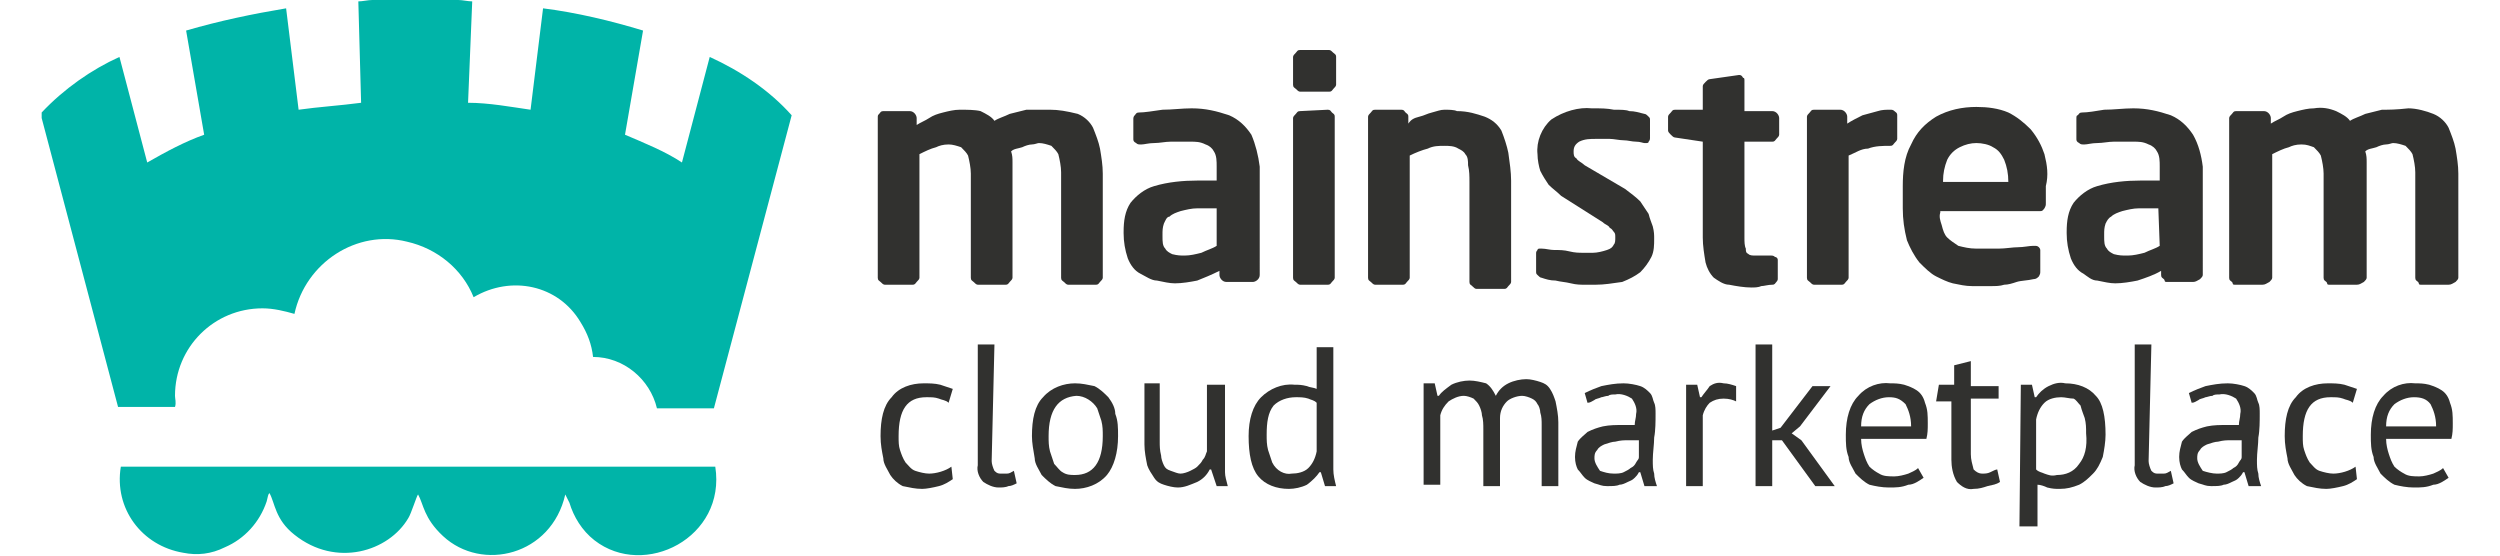
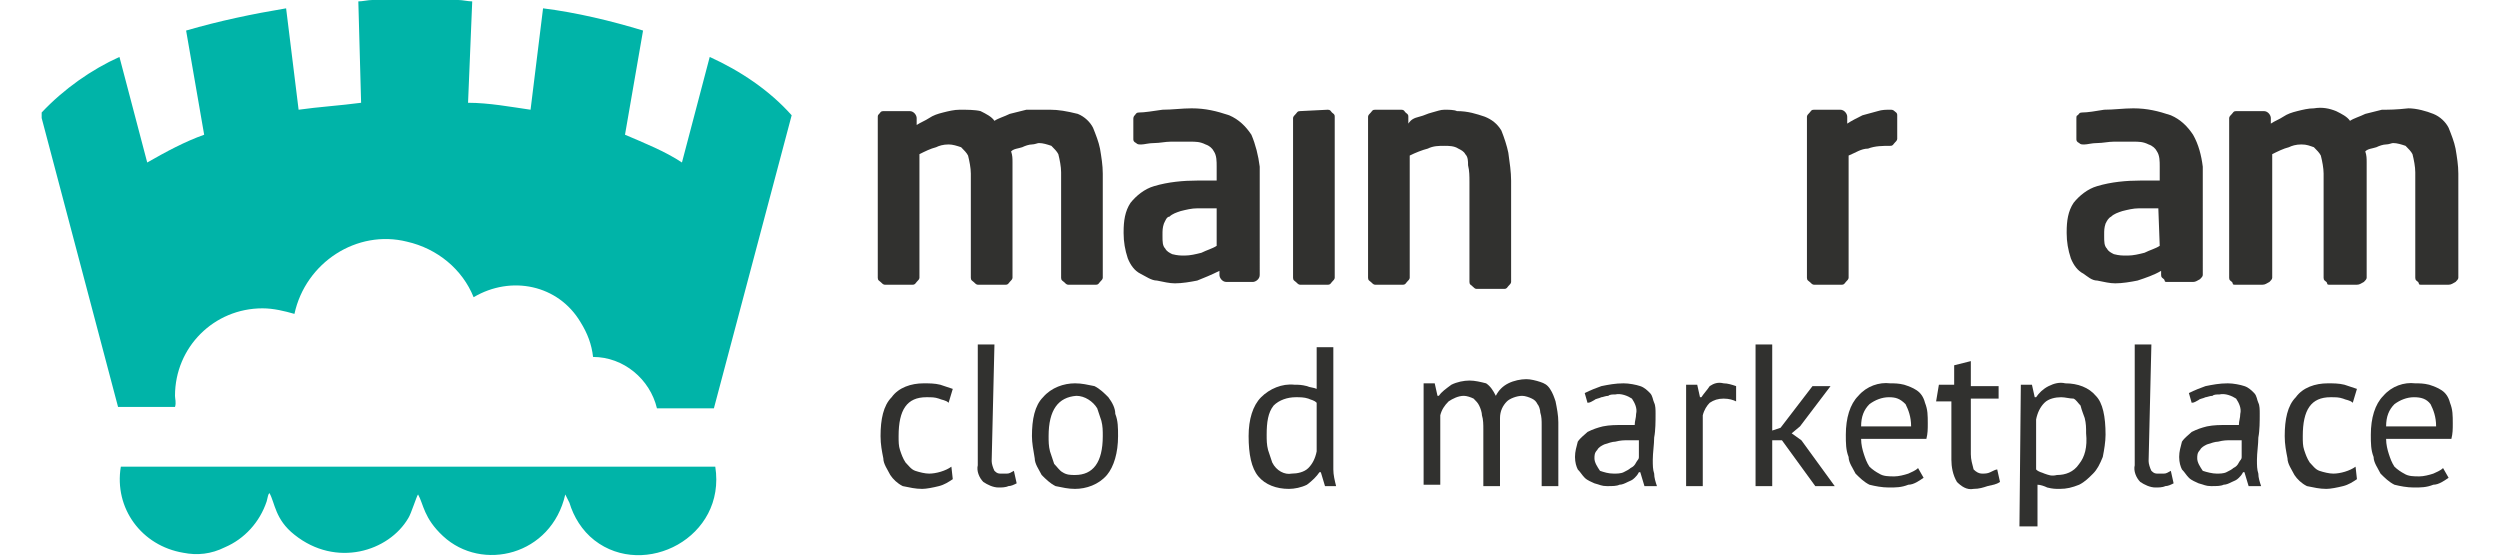
<svg xmlns="http://www.w3.org/2000/svg" version="1.1" id="Layer_1" x="0px" y="0px" viewBox="0 0 180 40" style="enable-background:new 0 0 180 40;" xml:space="preserve">
  <style type="text/css">
	.st0{fill:#00B4A8;}
	.st1{fill:#31312F;}
</style>
  <g>
    <g id="Mainstream_marketplace_logo_mark_3">
      <g id="Group_2671">
        <g id="Group_2670">
          <path id="Path_4045" class="st0" d="M12.6,28.5c0-3.5,2.8-6.3,6.3-6.3c0.8,0,1.6,0.2,2.3,0.4c0.8-3.7,4.5-6.1,8.1-5.2      c2.2,0.5,4,2,4.8,4c2.7-1.6,6.1-0.9,7.7,1.8c0.5,0.8,0.8,1.6,0.9,2.5l0,0c2.2,0,4.1,1.6,4.6,3.7h4.1L57,8.3      c-1.6-1.8-3.7-3.2-5.9-4.2l-2,7.6c-1.2-0.8-2.7-1.4-4.1-2l1.3-7.5c-2.3-0.7-4.8-1.3-7.2-1.6l-0.9,7.3c-1.4-0.2-3-0.5-4.5-0.5      L34,0.1c-0.3,0-0.7-0.1-1-0.1h-6.2c-0.3,0-0.7,0.1-1,0.1L26,7.4c-1.5,0.2-3.1,0.3-4.5,0.5l-0.9-7.3c-2.4,0.4-4.8,0.9-7.2,1.6      l1.3,7.5c-1.4,0.5-2.7,1.2-4.1,2l-2-7.6c-2,0.9-4,2.3-5.6,4v0.4l5.5,20.8h4.1C12.7,29,12.6,28.7,12.6,28.5L12.6,28.5z" />
        </g>
      </g>
      <g id="Group_2672">
        <path id="Path_4046" class="st0" d="M51.5,33.6H8.7c-0.5,3,1.5,5.7,4.5,6.2c1,0.2,2,0.1,3-0.4c1.4-0.6,2.5-1.8,3-3.3     c0.1-0.4,0.1-0.5,0.2-0.6c0.4,0.7,0.4,1.9,1.8,3c3,2.4,6.8,1.2,8.2-1.2c0.2-0.3,0.6-1.6,0.7-1.7c0.4,0.7,0.4,1.7,1.8,3     c2.8,2.6,7.8,1.4,8.8-3l0.3,0.6c0.3,1,0.9,2,1.8,2.7C46.4,41.7,52.3,38.7,51.5,33.6L51.5,33.6L51.5,33.6z" />
      </g>
    </g>
    <g id="Group_2728">
      <g id="Group_2665">
        <g id="Group_5463">
          <g id="Path_11381">
-             <path id="Path_4016" class="st1" d="M93.6,3.6c-0.2,0-0.2,0.1-0.3,0.2c-0.1,0.1-0.2,0.2-0.2,0.3v2c0,0.2,0.1,0.2,0.2,0.3       c0.1,0.1,0.2,0.2,0.3,0.2h2.1c0.2,0,0.2-0.1,0.3-0.2c0.1-0.1,0.2-0.2,0.2-0.3v-2c0-0.2-0.1-0.2-0.2-0.3       c-0.1-0.1-0.2-0.2-0.3-0.2L93.6,3.6L93.6,3.6z" />
-           </g>
+             </g>
          <g id="Path_11382">
-             <path id="Path_4017" class="st1" d="M125.2,5.4L125.2,5.4l-2.1,0.3c-0.1,0-0.2,0.1-0.3,0.2c-0.1,0.1-0.2,0.2-0.2,0.3v1.7h-2       c-0.2,0-0.2,0.1-0.3,0.2c-0.1,0.1-0.2,0.2-0.2,0.3v1c0,0.1,0.1,0.2,0.2,0.3c0.1,0.1,0.2,0.2,0.3,0.2l2,0.3v6.9       c0,0.6,0.1,1.2,0.2,1.8c0.1,0.4,0.3,0.8,0.6,1.1c0.3,0.2,0.7,0.5,1.1,0.5c0.5,0.1,1.1,0.2,1.6,0.2c0.2,0,0.5,0,0.7-0.1       c0.2,0,0.5-0.1,0.8-0.1c0.2,0,0.2-0.1,0.3-0.2c0.1-0.1,0.1-0.2,0.1-0.2v-1.4c0-0.1-0.1-0.2-0.2-0.2c-0.1-0.1-0.2-0.1-0.3-0.1       h-1.1c-0.2,0-0.4,0-0.5-0.1c-0.2-0.1-0.2-0.2-0.2-0.4c-0.1-0.2-0.1-0.5-0.1-0.8v-6.9h2c0.2,0,0.2-0.1,0.3-0.2       c0.1-0.1,0.2-0.2,0.2-0.3V8.5c0-0.2-0.2-0.5-0.5-0.5l0,0h-2V5.8c0-0.1,0-0.2-0.1-0.2C125.4,5.4,125.3,5.4,125.2,5.4L125.2,5.4       L125.2,5.4z" />
-           </g>
+             </g>
          <g id="Path_11383">
            <path id="Path_4018" class="st1" d="M171.5,7.9c-0.4,0.1-0.8,0.2-1.2,0.3c-0.4,0.2-0.8,0.3-1.1,0.5c-0.2-0.3-0.6-0.5-1-0.7       c-0.5-0.2-1-0.3-1.6-0.2c-0.4,0-0.8,0.1-1.2,0.2c-0.4,0.1-0.7,0.2-1,0.4c-0.3,0.2-0.6,0.3-0.9,0.5V8.5c0-0.2-0.2-0.5-0.5-0.5       l0,0h-2c-0.2,0-0.2,0.1-0.3,0.2c-0.1,0.1-0.2,0.2-0.2,0.3v11.5c0,0.2,0.1,0.2,0.2,0.3s0,0.2,0.2,0.2h2c0.2,0,0.3-0.1,0.5-0.2       c0.1-0.1,0.2-0.2,0.2-0.3v-8.9c0.4-0.2,0.8-0.4,1.2-0.5c0.2-0.1,0.5-0.2,0.9-0.2c0.4,0,0.6,0.1,0.9,0.2       c0.2,0.2,0.4,0.4,0.5,0.6c0.1,0.4,0.2,0.9,0.2,1.3v7.5c0,0.2,0.1,0.2,0.2,0.3c0.1,0.1,0,0.2,0.2,0.2h2c0.2,0,0.3-0.1,0.5-0.2       c0.1-0.1,0.2-0.2,0.2-0.3v-7.5c0-0.3,0-0.5,0-0.8s0-0.5-0.1-0.8c0.2-0.2,0.5-0.2,0.8-0.3c0.2-0.1,0.5-0.2,0.7-0.2       c0.2,0,0.4-0.1,0.5-0.1c0.3,0,0.6,0.1,0.9,0.2c0.2,0.2,0.4,0.4,0.5,0.6c0.1,0.4,0.2,0.9,0.2,1.3V20c0,0.2,0.1,0.2,0.2,0.3       c0.1,0.1,0,0.2,0.2,0.2h2c0.2,0,0.3-0.1,0.5-0.2c0.1-0.1,0.2-0.2,0.2-0.3v-7.5c0-0.6-0.1-1.2-0.2-1.8c-0.1-0.5-0.3-1-0.5-1.5       c-0.2-0.4-0.6-0.8-1.1-1c-0.5-0.2-1.2-0.4-1.8-0.4C172.5,7.9,172,7.9,171.5,7.9" />
          </g>
          <g id="Path_11384">
            <path id="Path_4019" class="st1" d="M157.9,9.7c-0.4-0.6-0.9-1.1-1.6-1.4c-0.9-0.3-1.7-0.5-2.7-0.5c-0.7,0-1.4,0.1-2.1,0.1       c-0.6,0.1-1.2,0.2-1.6,0.2c-0.2,0-0.2,0.1-0.3,0.2c-0.1,0-0.1,0.1-0.1,0.3V10c0,0.1,0,0.2,0.2,0.3c0.1,0.1,0.2,0.1,0.3,0.1h0.1       c0.2,0,0.5-0.1,0.9-0.1c0.4,0,0.8-0.1,1.2-0.1c0.4,0,0.9,0,1.4,0c0.4,0,0.7,0,1.1,0.2c0.3,0.1,0.5,0.3,0.6,0.5       c0.2,0.3,0.2,0.7,0.2,1.1v1h-1.4c-1,0-2.1,0.1-3.1,0.4c-0.7,0.2-1.3,0.7-1.7,1.2c-0.4,0.6-0.5,1.3-0.5,2.1v0.1       c0,0.6,0.1,1.2,0.3,1.8c0.2,0.5,0.5,0.9,0.9,1.1c0.3,0.2,0.6,0.5,1,0.5c0.5,0.1,0.9,0.2,1.3,0.2c0.5,0,1.1-0.1,1.6-0.2       c0.6-0.2,1.2-0.4,1.7-0.7v0.3c0,0.2,0.1,0.2,0.2,0.3c0.1,0.1,0,0.2,0.2,0.2h1.9c0.2,0,0.3-0.1,0.5-0.2c0.1-0.1,0.2-0.2,0.2-0.3       V12C158.5,11.2,158.3,10.4,157.9,9.7L157.9,9.7z M155.5,17.7c-0.3,0.2-0.7,0.3-1.1,0.5c-0.4,0.1-0.8,0.2-1.2,0.2h-0.1       c-0.3,0-0.5,0-0.9-0.1c-0.2-0.1-0.4-0.2-0.5-0.4c-0.2-0.2-0.2-0.5-0.2-0.9v-0.1c0-0.3,0-0.5,0.1-0.8c0.1-0.2,0.2-0.4,0.4-0.5       c0.2-0.2,0.5-0.3,0.8-0.4c0.4-0.1,0.8-0.2,1.2-0.2h1.4L155.5,17.7L155.5,17.7z" />
          </g>
          <g id="Path_11385">
-             <path id="Path_4020" class="st1" d="M147.2,11.1c-0.2-0.6-0.5-1.2-1-1.8c-0.5-0.5-1-0.9-1.6-1.2c-0.7-0.3-1.5-0.4-2.3-0.4       c-1,0-2,0.2-2.9,0.7c-0.8,0.5-1.4,1.1-1.8,2c-0.5,0.9-0.6,2-0.6,3V15c0,0.8,0.1,1.5,0.3,2.3c0.2,0.5,0.5,1.1,0.9,1.6       c0.4,0.4,0.8,0.8,1.2,1c0.4,0.2,0.8,0.4,1.2,0.5c0.5,0.1,0.9,0.2,1.4,0.2c0.5,0,0.9,0,1.3,0s0.7,0,1-0.1c0.3,0,0.6-0.1,0.9-0.2       s0.8-0.1,1.2-0.2c0.2,0,0.3-0.1,0.4-0.2c0.1-0.2,0.1-0.2,0.1-0.4v-1.5c0-0.1-0.1-0.2-0.1-0.2c-0.1-0.1-0.2-0.1-0.3-0.1h-0.1       c-0.3,0-0.7,0.1-1.1,0.1s-0.9,0.1-1.4,0.1c-0.5,0-1,0-1.6,0c-0.5,0-0.9-0.1-1.3-0.2c-0.3-0.2-0.6-0.4-0.8-0.6s-0.3-0.5-0.4-0.9       c-0.1-0.3-0.2-0.6-0.1-0.9v-0.1h7.2c0.2,0,0.2-0.1,0.3-0.2c0.1-0.2,0.1-0.2,0.1-0.4v-1.2C147.5,12.6,147.4,11.9,147.2,11.1       L147.2,11.1z M144.6,13.1h-4.7V13c0-0.5,0.1-1,0.3-1.5c0.2-0.4,0.5-0.7,0.9-0.9c0.4-0.2,0.8-0.3,1.2-0.3c0.4,0,0.9,0.1,1.2,0.3       c0.4,0.2,0.6,0.5,0.8,0.9C144.5,12,144.6,12.5,144.6,13.1L144.6,13.1L144.6,13.1L144.6,13.1z" />
-           </g>
+             </g>
          <g id="Path_11386">
            <path id="Path_4021" class="st1" d="M136.1,7.9c-0.3,0-0.6,0-0.9,0.1c-0.4,0.1-0.7,0.2-1.1,0.3c-0.4,0.2-0.8,0.4-1.1,0.6V8.4       c0-0.2-0.2-0.5-0.5-0.5h-1.9c-0.2,0-0.2,0.1-0.3,0.2c-0.1,0.1-0.2,0.2-0.2,0.3V20c0,0.2,0.1,0.2,0.2,0.3       c0.1,0.1,0.2,0.2,0.3,0.2h2c0.2,0,0.2-0.1,0.3-0.2s0.2-0.2,0.2-0.3v-8.8c0.5-0.2,0.9-0.5,1.4-0.5c0.5-0.2,1.1-0.2,1.6-0.2       c0.2,0,0.2-0.1,0.3-0.2c0.1-0.1,0.2-0.2,0.2-0.3V8.3c0-0.2-0.1-0.2-0.2-0.3C136.3,7.9,136.2,7.9,136.1,7.9L136.1,7.9" />
          </g>
          <g id="Path_11387">
-             <path id="Path_4022" class="st1" d="M111.7,8.6c-0.7,0.6-1.1,1.6-1,2.5c0,0.4,0.1,0.9,0.2,1.2c0.2,0.4,0.4,0.7,0.6,1       c0.3,0.3,0.6,0.5,0.9,0.8l3,1.9c0.2,0.2,0.4,0.2,0.5,0.4c0.2,0.1,0.2,0.2,0.3,0.3c0.1,0.1,0.1,0.2,0.1,0.4c0,0.2,0,0.4-0.1,0.5       c-0.1,0.2-0.2,0.3-0.5,0.4s-0.7,0.2-1,0.2c-0.2,0-0.4,0-0.7,0c-0.3,0-0.6,0-1-0.1s-0.7-0.1-1.1-0.1c-0.3,0-0.6-0.1-0.9-0.1       h-0.1c-0.1,0-0.2,0-0.2,0.1c-0.1,0.1-0.1,0.2-0.1,0.2v1.3c0,0.2,0,0.2,0.1,0.3c0.1,0.1,0.2,0.2,0.3,0.2c0.3,0.1,0.6,0.2,1,0.2       c0.4,0.1,0.7,0.1,1.1,0.2s0.7,0.1,1,0.1c0.3,0,0.5,0,0.8,0c0.6,0,1.2-0.1,1.9-0.2c0.5-0.2,0.9-0.4,1.3-0.7       c0.3-0.3,0.6-0.7,0.8-1.1c0.2-0.4,0.2-0.9,0.2-1.3c0-0.3,0-0.5-0.1-0.9c-0.1-0.3-0.2-0.5-0.3-0.9c-0.2-0.3-0.4-0.6-0.6-0.9       c-0.3-0.3-0.7-0.6-1.1-0.9l-2.9-1.7c-0.2-0.2-0.5-0.3-0.6-0.5c-0.2-0.1-0.2-0.3-0.2-0.5c0-0.3,0.1-0.5,0.4-0.7       c0.4-0.2,0.8-0.2,1.2-0.2c0.3,0,0.6,0,1,0c0.3,0,0.7,0.1,1,0.1s0.6,0.1,0.9,0.1c0.3,0,0.5,0.1,0.6,0.1h0.1c0.1,0,0.2,0,0.2-0.1       c0.1-0.1,0.1-0.2,0.1-0.3V8.7c0-0.2,0-0.2-0.1-0.3c-0.1-0.1-0.2-0.2-0.3-0.2C118,8.1,117.7,8,117.3,8c-0.2-0.1-0.6-0.1-1.1-0.1       c-0.5-0.1-0.9-0.1-1.6-0.1C113.7,7.7,112.6,8,111.7,8.6" />
-           </g>
+             </g>
          <g id="Path_11388">
            <path id="Path_4023" class="st1" d="M104,7.9c-0.3,0-0.5,0.1-0.9,0.2c-0.4,0.1-0.5,0.2-0.9,0.3s-0.6,0.2-0.8,0.5V8.4       c0-0.2-0.1-0.2-0.2-0.3s-0.1-0.2-0.3-0.2H99c-0.2,0-0.2,0.1-0.3,0.2c-0.1,0.1-0.2,0.2-0.2,0.3V20c0,0.2,0.1,0.2,0.2,0.3       c0.1,0.1,0.2,0.2,0.3,0.2h2c0.2,0,0.2-0.1,0.3-0.2c0.1-0.1,0.2-0.2,0.2-0.3v-8.8c0.4-0.2,0.9-0.4,1.3-0.5       c0.4-0.2,0.8-0.2,1.2-0.2c0.3,0,0.7,0,1,0.2c0.2,0.1,0.4,0.2,0.5,0.4c0.2,0.2,0.2,0.5,0.2,0.8c0.1,0.4,0.1,0.8,0.1,1.2v7.2       c0,0.2,0.1,0.2,0.2,0.3c0.1,0.1,0.2,0.2,0.3,0.2h2c0.2,0,0.2-0.1,0.3-0.2c0.1-0.1,0.2-0.2,0.2-0.3V13c0-0.6-0.1-1.3-0.2-2       c-0.1-0.5-0.3-1.1-0.5-1.6c-0.3-0.5-0.7-0.8-1.2-1c-0.6-0.2-1.2-0.4-2-0.4C104.7,7.9,104.3,7.9,104,7.9" />
          </g>
          <g id="Path_11389">
            <path id="Path_4024" class="st1" d="M90.1,9.7c-0.4-0.6-0.9-1.1-1.6-1.4c-0.9-0.3-1.7-0.5-2.7-0.5c-0.7,0-1.4,0.1-2.1,0.1       C83,8,82.4,8.1,82,8.1c-0.2,0-0.2,0.1-0.3,0.2c-0.1,0.1-0.1,0.2-0.1,0.3V10c0,0.1,0,0.2,0.2,0.3c0.1,0.1,0.2,0.1,0.3,0.1h0.1       c0.2,0,0.5-0.1,0.9-0.1s0.8-0.1,1.2-0.1c0.5,0,0.9,0,1.4,0c0.4,0,0.7,0,1.1,0.2c0.3,0.1,0.5,0.3,0.6,0.5       c0.2,0.3,0.2,0.7,0.2,1.1v1h-1.4c-1,0-2.1,0.1-3.1,0.4c-0.7,0.2-1.3,0.7-1.7,1.2c-0.4,0.6-0.5,1.3-0.5,2.1v0.1       c0,0.6,0.1,1.2,0.3,1.8c0.2,0.5,0.5,0.9,0.9,1.1s0.8,0.5,1.2,0.5c0.5,0.1,0.9,0.2,1.3,0.2c0.5,0,1.1-0.1,1.6-0.2       c0.5-0.2,1-0.4,1.6-0.7v0.3c0,0.2,0.2,0.5,0.5,0.5h1.9c0.2,0,0.5-0.2,0.5-0.5l0,0V12C90.6,11.2,90.4,10.4,90.1,9.7L90.1,9.7z        M87.6,17.7c-0.3,0.2-0.7,0.3-1.1,0.5c-0.4,0.1-0.8,0.2-1.2,0.2l0,0c-0.3,0-0.5,0-0.9-0.1c-0.2-0.1-0.4-0.2-0.5-0.4       c-0.2-0.2-0.2-0.5-0.2-0.9v-0.1c0-0.3,0-0.5,0.1-0.8c0.1-0.2,0.2-0.5,0.4-0.5c0.2-0.2,0.5-0.3,0.8-0.4c0.4-0.1,0.8-0.2,1.2-0.2       h1.4L87.6,17.7L87.6,17.7L87.6,17.7z" />
          </g>
          <g id="Path_11390">
            <path id="Path_4025" class="st1" d="M73.9,7.9c-0.4,0.1-0.8,0.2-1.2,0.3c-0.4,0.2-0.8,0.3-1.1,0.5c-0.2-0.3-0.6-0.5-1-0.7       c-0.4-0.1-1-0.1-1.5-0.1c-0.4,0-0.8,0.1-1.2,0.2c-0.4,0.1-0.7,0.2-1,0.4S66.3,8.8,66,9V8.5C66,8.3,65.8,8,65.5,8l0,0h-1.9       c-0.2,0-0.2,0.1-0.3,0.2s-0.1,0.1-0.1,0.3v11.5c0,0.2,0.1,0.2,0.2,0.3c0.1,0.1,0.2,0.2,0.3,0.2h2c0.2,0,0.2-0.1,0.3-0.2       c0.1-0.1,0.2-0.2,0.2-0.3v-8.9c0.4-0.2,0.8-0.4,1.2-0.5c0.2-0.1,0.5-0.2,0.9-0.2c0.3,0,0.6,0.1,0.9,0.2       c0.2,0.2,0.4,0.4,0.5,0.6c0.1,0.4,0.2,0.9,0.2,1.3v7.5c0,0.2,0.1,0.2,0.2,0.3c0.1,0.1,0.2,0.2,0.3,0.2h2c0.2,0,0.2-0.1,0.3-0.2       c0.1-0.1,0.2-0.2,0.2-0.3v-7.5c0-0.3,0-0.5,0-0.8s0-0.5-0.1-0.8c0.2-0.2,0.5-0.2,0.8-0.3c0.2-0.1,0.5-0.2,0.7-0.2       c0.2,0,0.4-0.1,0.5-0.1c0.3,0,0.6,0.1,0.9,0.2c0.2,0.2,0.4,0.4,0.5,0.6c0.1,0.4,0.2,0.9,0.2,1.3V20c0,0.2,0.1,0.2,0.2,0.3       c0.1,0.1,0.2,0.2,0.3,0.2h2c0.2,0,0.2-0.1,0.3-0.2c0.1-0.1,0.2-0.2,0.2-0.3v-7.5c0-0.6-0.1-1.2-0.2-1.8c-0.1-0.5-0.3-1-0.5-1.5       c-0.2-0.4-0.6-0.8-1.1-1c-0.8-0.2-1.4-0.3-2-0.3C74.9,7.9,74.4,7.9,73.9,7.9" />
          </g>
          <g id="Path_11391">
            <path id="Path_4026" class="st1" d="M93.6,8c-0.2,0-0.2,0.1-0.3,0.2c-0.1,0.1-0.2,0.2-0.2,0.3v11.5c0,0.2,0.1,0.2,0.2,0.3       c0.1,0.1,0.2,0.2,0.3,0.2h2c0.2,0,0.2-0.1,0.3-0.2c0.1-0.1,0.2-0.2,0.2-0.3V8.4c0-0.2-0.1-0.2-0.2-0.3       c-0.1-0.1-0.1-0.2-0.3-0.2L93.6,8L93.6,8z" />
          </g>
        </g>
        <g id="Group_2664">
          <path id="Path_4028" class="st1" d="M71.4,33.2c0,0.2,0.1,0.5,0.2,0.7c0.2,0.2,0.3,0.2,0.5,0.2c0.2,0,0.2,0,0.4,0      c0.2,0,0.3-0.1,0.5-0.2l0.2,0.9C73,34.9,72.8,35,72.6,35c-0.2,0.1-0.5,0.1-0.7,0.1c-0.4,0-0.8-0.2-1.1-0.4      c-0.3-0.3-0.5-0.8-0.4-1.2v-8.7h1.2L71.4,33.2L71.4,33.2L71.4,33.2z" />
          <path id="Path_4029" class="st1" d="M74.3,31.4c0-1.2,0.2-2.2,0.8-2.8c0.6-0.7,1.5-1,2.3-1c0.5,0,0.9,0.1,1.4,0.2      c0.4,0.2,0.7,0.5,1,0.8c0.3,0.4,0.5,0.8,0.5,1.2c0.2,0.5,0.2,1,0.2,1.6c0,1.2-0.3,2.2-0.8,2.8c-0.6,0.7-1.5,1-2.3,1      c-0.5,0-0.9-0.1-1.4-0.2c-0.4-0.2-0.7-0.5-1-0.8c-0.2-0.4-0.5-0.8-0.5-1.2C74.4,32.4,74.3,31.9,74.3,31.4z M75.5,31.4      c0,0.4,0,0.7,0.1,1.1c0.1,0.3,0.2,0.6,0.3,0.9c0.2,0.2,0.4,0.5,0.6,0.6c0.3,0.2,0.6,0.2,0.9,0.2c1.3,0,2-0.9,2-2.8      c0-0.4,0-0.7-0.1-1.1c-0.1-0.3-0.2-0.6-0.3-0.9c-0.3-0.5-0.9-0.9-1.5-0.9C76.2,28.6,75.5,29.5,75.5,31.4L75.5,31.4L75.5,31.4z" />
-           <path id="Path_4030" class="st1" d="M83.5,27.7v4.1c0,0.3,0,0.6,0.1,1c0,0.2,0.1,0.5,0.2,0.7c0.1,0.2,0.2,0.3,0.5,0.4      c0.3,0.1,0.5,0.2,0.7,0.2s0.5-0.1,0.7-0.2c0.2-0.1,0.4-0.2,0.5-0.3c0.2-0.2,0.3-0.3,0.4-0.5c0.2-0.2,0.2-0.4,0.3-0.6v-4.8h1.3      v5.2c0,0.3,0,0.7,0,1.1c0,0.3,0.1,0.6,0.2,1h-0.8l-0.4-1.2h-0.1c-0.2,0.4-0.5,0.7-0.9,0.9c-0.5,0.2-0.9,0.4-1.4,0.4      c-0.3,0-0.7-0.1-1-0.2s-0.5-0.2-0.7-0.5c-0.2-0.3-0.4-0.6-0.5-0.9c-0.1-0.5-0.2-1-0.2-1.5v-4.4h1.1V27.7L83.5,27.7z" />
          <path id="Path_4031" class="st1" d="M96,32.5c0,0.5,0,0.9,0,1.3c0,0.4,0.1,0.8,0.2,1.2h-0.8l-0.3-1H95c-0.2,0.3-0.5,0.6-0.9,0.9      c-0.4,0.2-0.9,0.3-1.3,0.3c-0.9,0-1.7-0.3-2.2-0.9c-0.5-0.6-0.7-1.6-0.7-2.9c0-1.2,0.3-2.2,0.9-2.8c0.6-0.6,1.5-1,2.4-0.9      c0.3,0,0.5,0,0.9,0.1c0.2,0.1,0.5,0.1,0.7,0.2v-3H96L96,32.5L96,32.5z M93,34.1c0.4,0,0.9-0.1,1.2-0.4c0.3-0.3,0.5-0.7,0.6-1.2      V29c-0.2-0.2-0.4-0.2-0.6-0.3c-0.3-0.1-0.6-0.1-0.9-0.1c-0.6,0-1.2,0.2-1.6,0.6c-0.4,0.5-0.5,1.2-0.5,2.1c0,0.4,0,0.7,0.1,1.1      c0.1,0.3,0.2,0.6,0.3,0.9C91.9,33.9,92.5,34.2,93,34.1L93,34.1L93,34.1z" />
          <path id="Path_4032" class="st1" d="M106.8,35v-4.1c0-0.3,0-0.7-0.1-1c0-0.2-0.1-0.5-0.2-0.7s-0.2-0.3-0.4-0.5      c-0.2-0.1-0.5-0.2-0.7-0.2c-0.4,0-0.8,0.2-1.1,0.4c-0.3,0.3-0.5,0.6-0.6,1v5h-1.2v-7.3h0.8l0.2,0.9h0.1c0.2-0.3,0.5-0.5,0.9-0.8      c0.4-0.2,0.9-0.3,1.3-0.3s0.8,0.1,1.2,0.2c0.3,0.2,0.5,0.5,0.7,0.9c0.2-0.4,0.5-0.7,0.9-0.9c0.4-0.2,0.9-0.3,1.3-0.3      c0.3,0,0.7,0.1,1,0.2c0.3,0.1,0.5,0.2,0.7,0.5c0.2,0.3,0.3,0.6,0.4,0.9c0.1,0.5,0.2,1,0.2,1.5V35H111v-4.4c0-0.3,0-0.6-0.1-0.9      c0-0.2-0.1-0.5-0.2-0.6c-0.1-0.2-0.2-0.3-0.4-0.4c-0.2-0.1-0.5-0.2-0.7-0.2c-0.4,0-0.9,0.2-1.1,0.4c-0.3,0.3-0.5,0.7-0.5,1.2V35      H106.8L106.8,35z" />
          <path id="Path_4033" class="st1" d="M114.1,28.3c0.4-0.2,0.9-0.4,1.2-0.5c0.5-0.1,1-0.2,1.6-0.2c0.4,0,0.9,0.1,1.2,0.2      c0.3,0.1,0.5,0.3,0.7,0.5c0.2,0.2,0.2,0.5,0.3,0.7c0.1,0.2,0.1,0.5,0.1,0.8c0,0.5,0,1.2-0.1,1.7c0,0.5-0.1,1.1-0.1,1.6      c0,0.4,0,0.7,0.1,1c0,0.3,0.1,0.6,0.2,0.9h-0.9l-0.3-1H118c-0.1,0.2-0.2,0.3-0.3,0.4c-0.2,0.2-0.3,0.2-0.5,0.3      c-0.2,0.1-0.4,0.2-0.6,0.2c-0.2,0.1-0.5,0.1-0.9,0.1s-0.5-0.1-0.9-0.2c-0.2-0.1-0.5-0.2-0.7-0.4c-0.2-0.2-0.3-0.4-0.5-0.6      c-0.1-0.2-0.2-0.5-0.2-0.9s0.1-0.7,0.2-1.1c0.2-0.3,0.5-0.5,0.7-0.7c0.4-0.2,0.7-0.3,1.1-0.4c0.5-0.1,0.9-0.1,1.5-0.1h0.4      c0.2,0,0.2,0,0.4,0c0-0.3,0.1-0.5,0.1-0.8c0.1-0.4-0.1-0.8-0.3-1.1c-0.3-0.2-0.8-0.4-1.2-0.3c-0.2,0-0.4,0-0.5,0.1      c-0.2,0-0.4,0.1-0.5,0.1c-0.2,0.1-0.4,0.1-0.5,0.2c-0.2,0.1-0.3,0.2-0.5,0.2L114.1,28.3L114.1,28.3z M116.2,34.1      c0.2,0,0.5,0,0.7-0.1c0.2-0.1,0.4-0.2,0.5-0.3c0.2-0.1,0.3-0.2,0.4-0.4s0.2-0.2,0.2-0.4v-1.2c-0.2,0-0.3,0-0.4,0      c-0.2,0-0.3,0-0.4,0c-0.3,0-0.5,0-0.9,0.1c-0.2,0-0.5,0.1-0.8,0.2c-0.2,0.1-0.4,0.2-0.5,0.4c-0.2,0.2-0.2,0.4-0.2,0.6      c0,0.3,0.2,0.6,0.4,0.9C115.5,34,115.8,34.1,116.2,34.1L116.2,34.1L116.2,34.1z" />
          <path id="Path_4034" class="st1" d="M125,28.9c-0.2-0.1-0.5-0.2-0.9-0.2s-0.7,0.1-1,0.3c-0.2,0.2-0.4,0.5-0.5,0.9V35h-1.2v-7.3      h0.8l0.2,0.9h0.1c0.2-0.3,0.4-0.5,0.6-0.8c0.3-0.2,0.6-0.3,1-0.2c0.3,0,0.6,0.1,0.9,0.2V28.9L125,28.9z" />
          <path id="Path_4035" class="st1" d="M128.3,31.7h-0.7V35h-1.2V24.8h1.2V31l0.6-0.2l2.3-3h1.3l-2.2,2.9l-0.6,0.5l0.7,0.5l2.4,3.3      h-1.4L128.3,31.7L128.3,31.7z" />
          <path id="Path_4036" class="st1" d="M138.5,34.4c-0.3,0.2-0.7,0.5-1.1,0.5c-0.5,0.2-0.9,0.2-1.4,0.2s-1-0.1-1.4-0.2      c-0.4-0.2-0.7-0.5-1-0.8c-0.2-0.4-0.5-0.8-0.5-1.2c-0.2-0.5-0.2-1-0.2-1.6c0-1.2,0.3-2.2,0.9-2.8c0.6-0.7,1.5-1,2.3-0.9      c0.3,0,0.6,0,1,0.1c0.3,0.1,0.6,0.2,0.9,0.4c0.3,0.2,0.5,0.5,0.6,0.9c0.2,0.5,0.2,0.9,0.2,1.5c0,0.4,0,0.7-0.1,1.1H134      c0,0.4,0.1,0.8,0.2,1.1c0.1,0.3,0.2,0.6,0.4,0.9c0.2,0.2,0.5,0.4,0.7,0.5c0.3,0.2,0.7,0.2,1.1,0.2c0.3,0,0.7-0.1,1-0.2      c0.2-0.1,0.5-0.2,0.7-0.4L138.5,34.4L138.5,34.4z M136,28.6c-0.5,0-1,0.2-1.4,0.5c-0.4,0.4-0.6,0.9-0.6,1.6h3.6      c0-0.7-0.2-1.2-0.4-1.6C136.8,28.7,136.5,28.6,136,28.6L136,28.6L136,28.6z" />
          <path id="Path_4037" class="st1" d="M139.6,27.7h1.1v-1.4l1.2-0.3v1.8h2v0.9h-2v4c0,0.4,0.1,0.7,0.2,1.1      c0.2,0.2,0.4,0.3,0.6,0.3c0.2,0,0.4,0,0.6-0.1c0.2-0.1,0.4-0.2,0.5-0.2l0.2,0.9c-0.3,0.2-0.5,0.2-0.9,0.3      c-0.3,0.1-0.6,0.2-1,0.2c-0.5,0.1-0.9-0.2-1.2-0.5c-0.3-0.5-0.4-1.1-0.4-1.6v-4.2h-1.1L139.6,27.7L139.6,27.7L139.6,27.7z" />
          <path id="Path_4038" class="st1" d="M145.5,27.7h0.8l0.2,0.9h0.1c0.2-0.3,0.5-0.6,0.9-0.8c0.4-0.2,0.8-0.3,1.2-0.2      c0.9,0,1.7,0.3,2.2,0.9c0.5,0.5,0.7,1.5,0.7,2.8c0,0.5-0.1,1.1-0.2,1.6c-0.2,0.5-0.4,0.9-0.7,1.2c-0.3,0.3-0.6,0.6-1,0.8      c-0.5,0.2-0.9,0.3-1.4,0.3c-0.3,0-0.5,0-0.9-0.1c-0.2-0.1-0.5-0.2-0.7-0.2v3h-1.3L145.5,27.7L145.5,27.7z M148.4,28.6      c-0.4,0-0.9,0.1-1.2,0.4c-0.3,0.3-0.5,0.7-0.6,1.2v3.6c0.2,0.2,0.4,0.2,0.6,0.3c0.3,0.1,0.5,0.2,0.9,0.1c0.6,0,1.2-0.2,1.6-0.8      c0.4-0.5,0.6-1.2,0.5-2.2c0-0.4,0-0.7-0.1-1.1c-0.1-0.3-0.2-0.5-0.3-0.9c-0.2-0.2-0.3-0.4-0.5-0.5      C149,28.7,148.7,28.6,148.4,28.6L148.4,28.6L148.4,28.6z" />
          <path id="Path_4039" class="st1" d="M154.7,33.2c0,0.2,0.1,0.5,0.2,0.7c0.2,0.2,0.3,0.2,0.5,0.2c0.2,0,0.2,0,0.4,0      s0.3-0.1,0.5-0.2l0.2,0.9c-0.2,0.1-0.4,0.2-0.6,0.2c-0.2,0.1-0.5,0.1-0.7,0.1c-0.4,0-0.8-0.2-1.1-0.4c-0.3-0.3-0.5-0.8-0.4-1.2      v-8.7h1.2L154.7,33.2L154.7,33.2L154.7,33.2z" />
          <path id="Path_4040" class="st1" d="M157.6,28.3c0.4-0.2,0.9-0.4,1.2-0.5c0.5-0.1,1-0.2,1.6-0.2c0.4,0,0.9,0.1,1.2,0.2      s0.5,0.3,0.7,0.5s0.2,0.5,0.3,0.7s0.1,0.5,0.1,0.8c0,0.5,0,1.2-0.1,1.7c0,0.5-0.1,1.1-0.1,1.6c0,0.4,0,0.7,0.1,1      c0,0.3,0.1,0.6,0.2,0.9h-0.9l-0.3-1h-0.1c-0.1,0.2-0.2,0.3-0.3,0.4c-0.2,0.2-0.3,0.2-0.5,0.3c-0.2,0.1-0.4,0.2-0.6,0.2      c-0.2,0.1-0.5,0.1-0.9,0.1c-0.4,0-0.5-0.1-0.9-0.2c-0.2-0.1-0.5-0.2-0.7-0.4s-0.3-0.4-0.5-0.6c-0.1-0.2-0.2-0.5-0.2-0.9      s0.1-0.7,0.2-1.1c0.2-0.3,0.5-0.5,0.7-0.7c0.4-0.2,0.7-0.3,1.1-0.4c0.5-0.1,0.9-0.1,1.5-0.1h0.4c0.2,0,0.2,0,0.4,0      c0-0.3,0.1-0.5,0.1-0.8c0.1-0.4-0.1-0.8-0.3-1.1c-0.3-0.2-0.8-0.4-1.2-0.3c-0.2,0-0.4,0-0.5,0.1c-0.2,0-0.4,0.1-0.5,0.1      c-0.2,0.1-0.4,0.1-0.5,0.2c-0.2,0.1-0.3,0.2-0.5,0.2L157.6,28.3L157.6,28.3z M159.6,34.1c0.2,0,0.5,0,0.7-0.1      c0.2-0.1,0.4-0.2,0.5-0.3c0.2-0.1,0.3-0.2,0.4-0.4s0.2-0.2,0.2-0.4v-1.2c-0.2,0-0.3,0-0.4,0c-0.2,0-0.3,0-0.4,0      c-0.3,0-0.5,0-0.9,0.1c-0.2,0-0.5,0.1-0.8,0.2c-0.2,0.1-0.4,0.2-0.5,0.4c-0.2,0.2-0.2,0.4-0.2,0.6c0,0.3,0.2,0.6,0.4,0.9      C158.9,34,159.3,34.1,159.6,34.1L159.6,34.1L159.6,34.1z" />
          <path id="Path_4041" class="st1" d="M169.7,34.5c-0.3,0.2-0.6,0.4-1,0.5c-0.4,0.1-0.9,0.2-1.2,0.2c-0.5,0-0.9-0.1-1.4-0.2      c-0.4-0.2-0.7-0.5-0.9-0.8c-0.2-0.4-0.5-0.8-0.5-1.2c-0.1-0.5-0.2-1-0.2-1.6c0-1.2,0.2-2.2,0.8-2.8c0.5-0.7,1.4-1,2.3-1      c0.4,0,0.8,0,1.2,0.1c0.3,0.1,0.6,0.2,0.9,0.3l-0.3,1c-0.2-0.2-0.5-0.2-0.7-0.3c-0.3-0.1-0.5-0.1-0.9-0.1c-1.4,0-2,0.9-2,2.8      c0,0.4,0,0.7,0.1,1c0.1,0.3,0.2,0.6,0.4,0.9c0.2,0.2,0.4,0.5,0.7,0.6c0.3,0.1,0.7,0.2,1,0.2c0.5,0,1.2-0.2,1.6-0.5L169.7,34.5      L169.7,34.5z" />
          <path id="Path_4042" class="st1" d="M176.3,34.4c-0.3,0.2-0.7,0.5-1.1,0.5c-0.5,0.2-0.9,0.2-1.4,0.2c-0.5,0-1-0.1-1.4-0.2      c-0.4-0.2-0.7-0.5-1-0.8c-0.2-0.4-0.5-0.8-0.5-1.2c-0.2-0.5-0.2-1-0.2-1.6c0-1.2,0.3-2.2,0.9-2.8c0.6-0.7,1.5-1,2.3-0.9      c0.3,0,0.6,0,1,0.1c0.3,0.1,0.6,0.2,0.9,0.4c0.3,0.2,0.5,0.5,0.6,0.9c0.2,0.5,0.2,0.9,0.2,1.5c0,0.4,0,0.7-0.1,1.1h-4.7      c0,0.4,0.1,0.8,0.2,1.1c0.1,0.3,0.2,0.6,0.4,0.9c0.2,0.2,0.5,0.4,0.7,0.5c0.3,0.2,0.7,0.2,1.1,0.2c0.3,0,0.7-0.1,1-0.2      c0.2-0.1,0.5-0.2,0.7-0.4L176.3,34.4L176.3,34.4z M173.8,28.6c-0.5,0-1,0.2-1.4,0.5c-0.4,0.4-0.6,0.9-0.6,1.6h3.6      c0-0.7-0.2-1.2-0.4-1.6C174.7,28.7,174.3,28.6,173.8,28.6L173.8,28.6L173.8,28.6z" />
          <path id="Path_4047" class="st1" d="M68.6,34.5c-0.3,0.2-0.6,0.4-1,0.5c-0.4,0.1-0.9,0.2-1.2,0.2c-0.5,0-0.9-0.1-1.4-0.2      c-0.4-0.2-0.7-0.5-0.9-0.8c-0.2-0.4-0.5-0.8-0.5-1.2c-0.1-0.5-0.2-1-0.2-1.6c0-1.2,0.2-2.2,0.8-2.8c0.5-0.7,1.4-1,2.3-1      c0.4,0,0.8,0,1.2,0.1c0.3,0.1,0.6,0.2,0.9,0.3l-0.3,1c-0.2-0.2-0.5-0.2-0.7-0.3c-0.3-0.1-0.5-0.1-0.9-0.1c-1.4,0-2,0.9-2,2.8      c0,0.4,0,0.7,0.1,1c0.1,0.3,0.2,0.6,0.4,0.9c0.2,0.2,0.4,0.5,0.7,0.6c0.3,0.1,0.7,0.2,1,0.2c0.5,0,1.2-0.2,1.6-0.5L68.6,34.5      L68.6,34.5z" />
        </g>
      </g>
    </g>
  </g>
</svg>